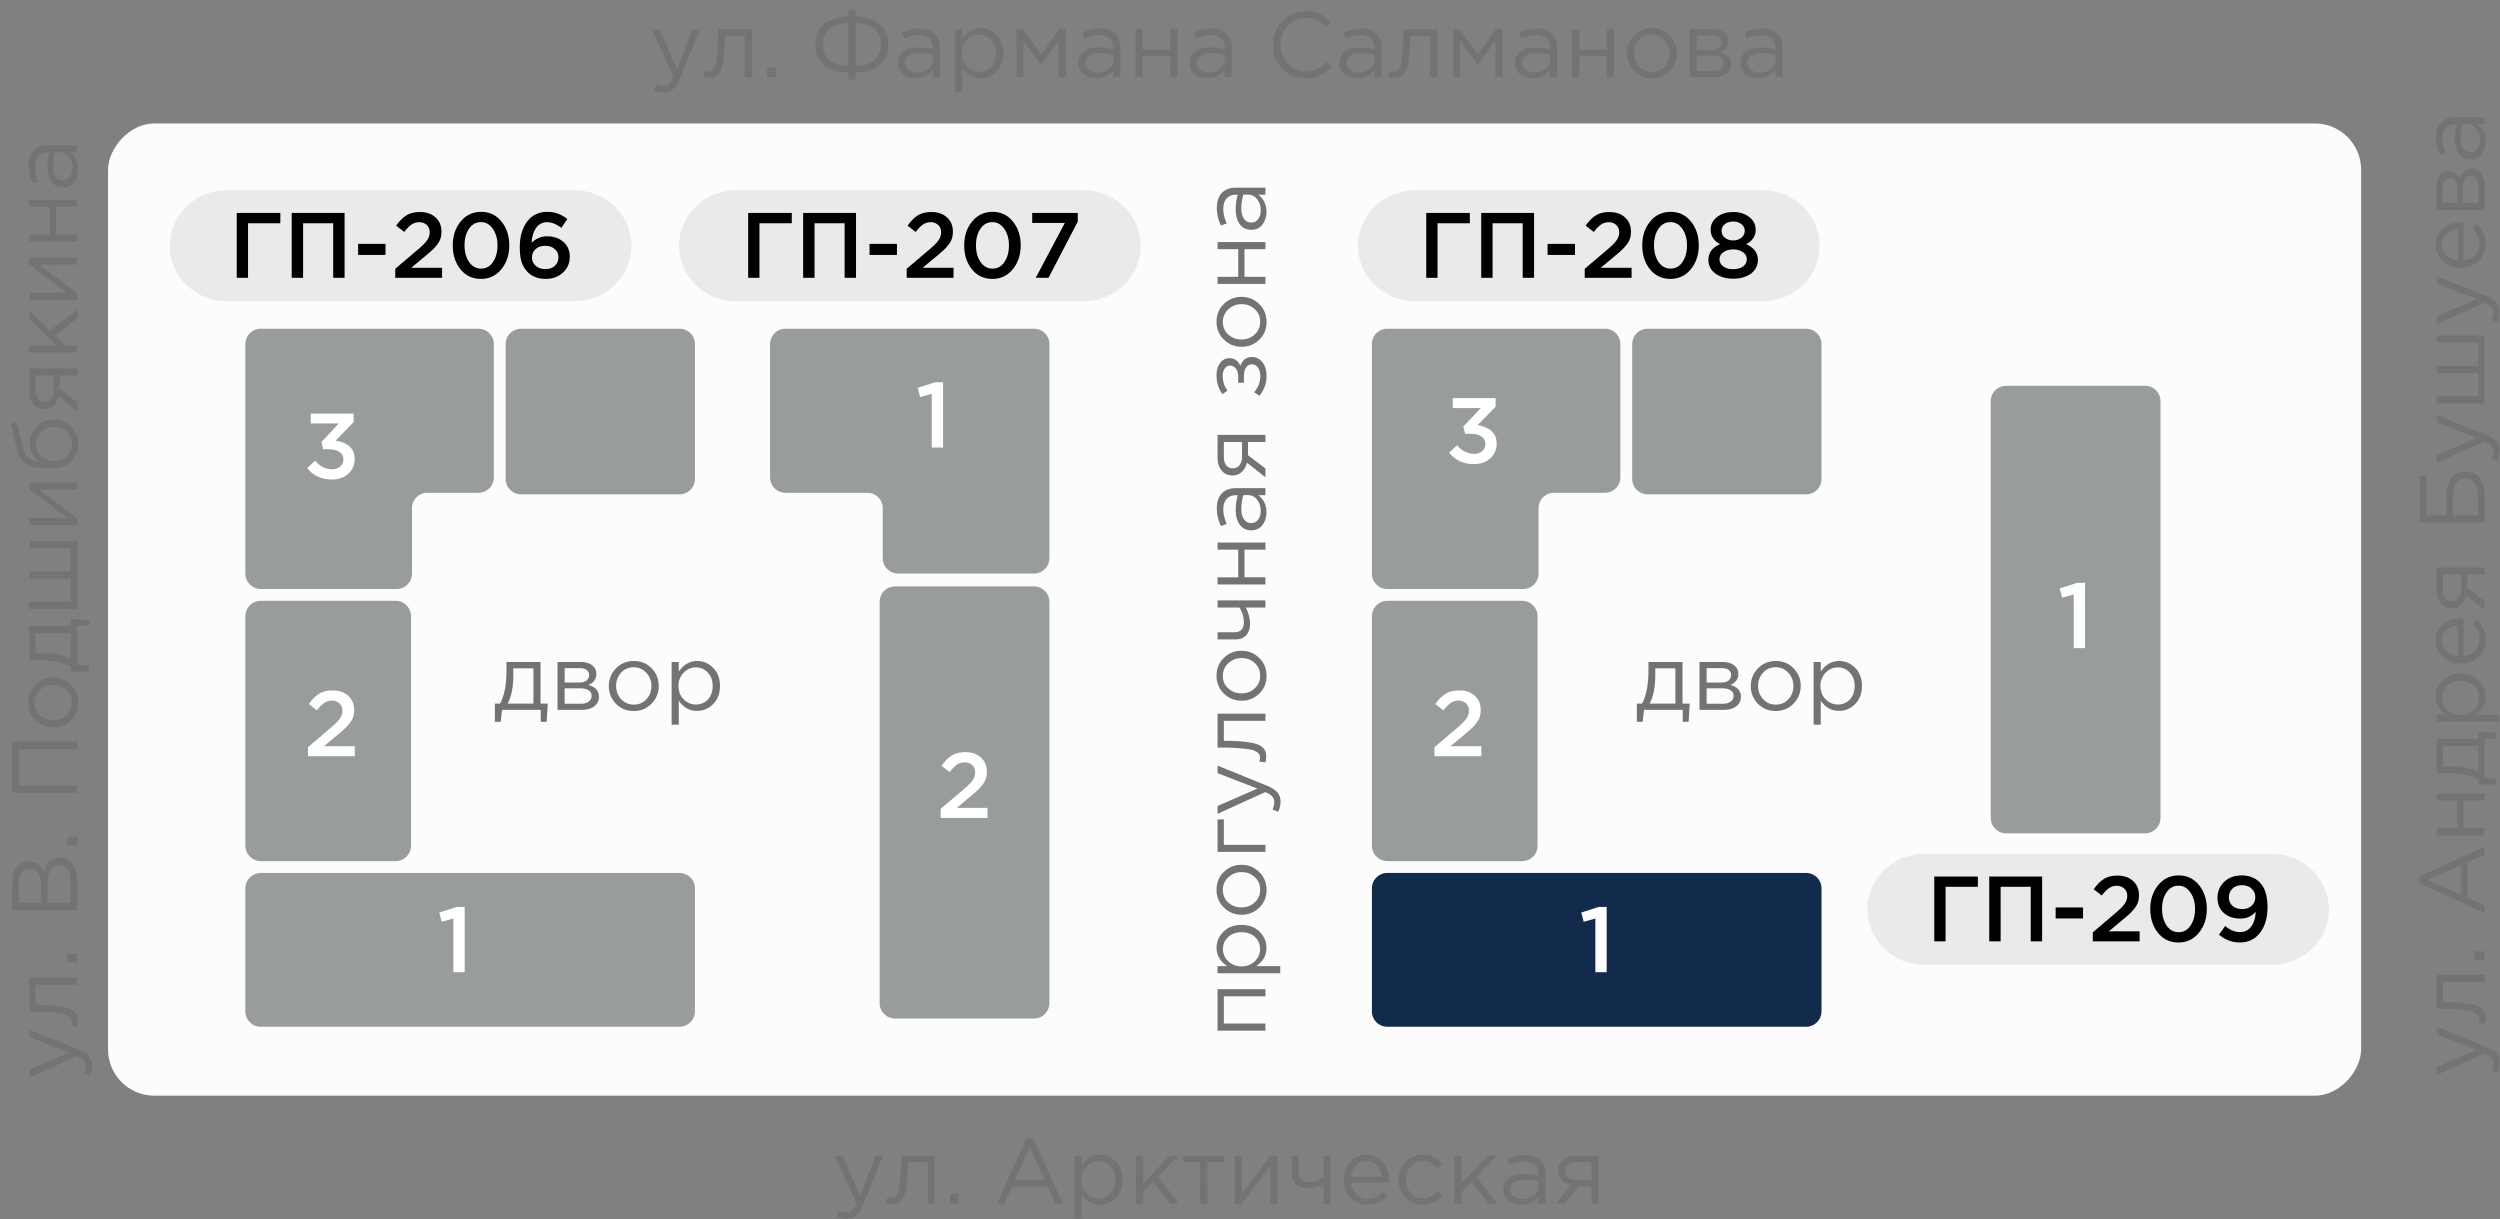
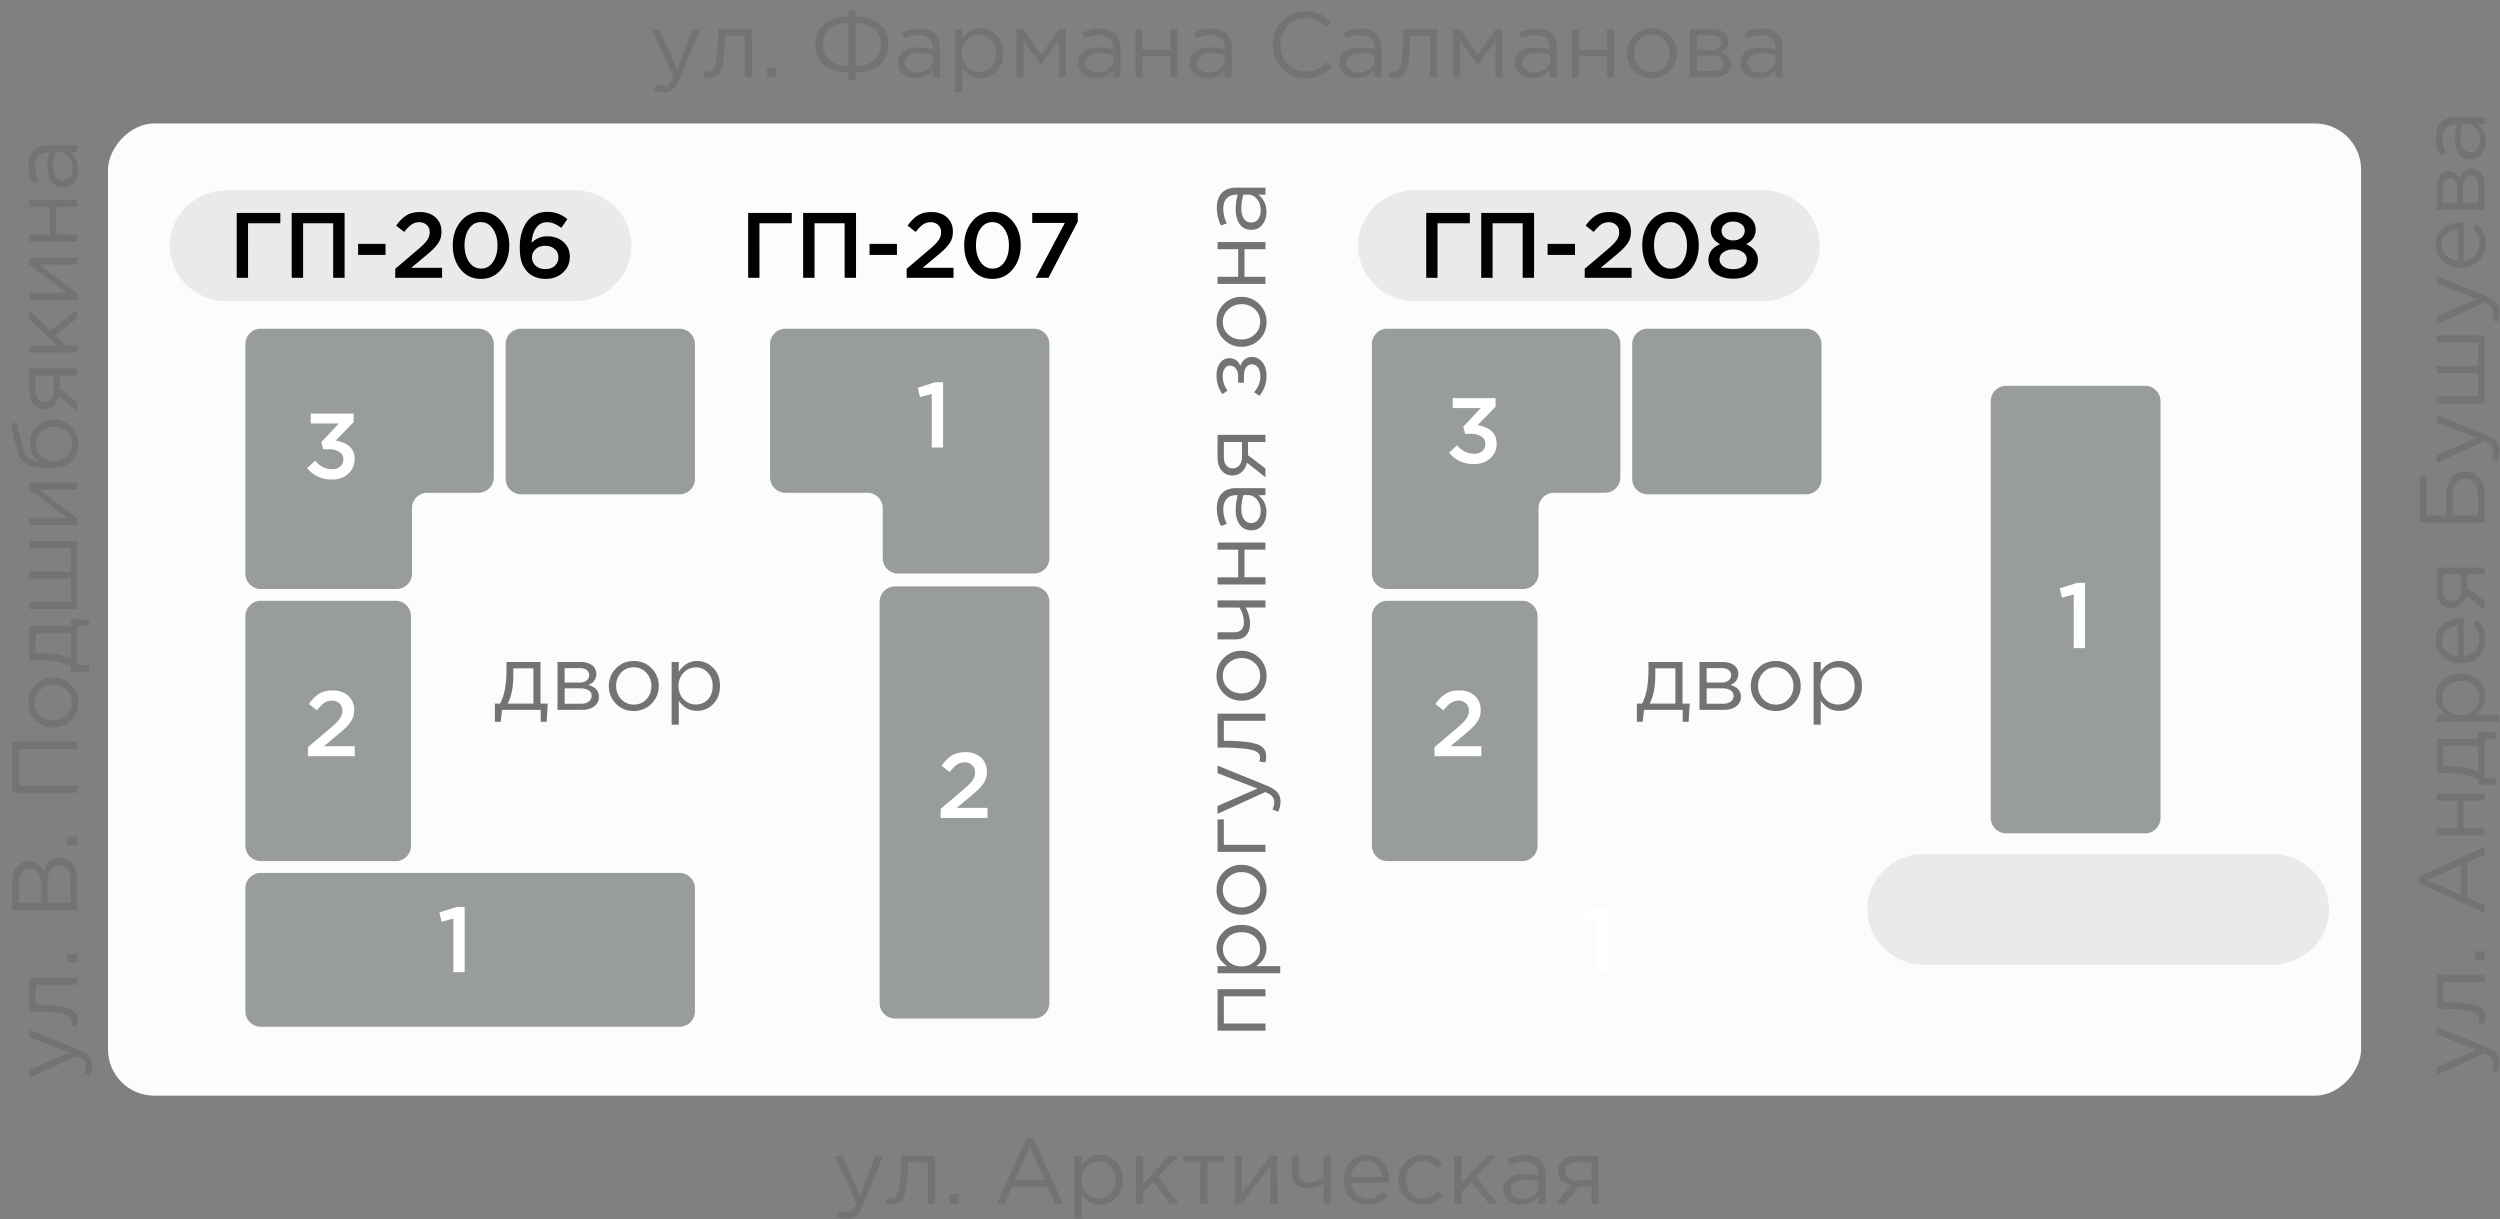
<svg xmlns="http://www.w3.org/2000/svg" width="162" height="79" fill="none">
  <rect width="100%" height="100%" fill="#808080" stroke="none" />
  <g clip-path="url(#clip0_14145_3220)">
    <rect width="146" height="63" rx="3" transform="matrix(1 0 0 -1 7 71)" fill="#FCFCFC" />
    <path d="M33.767 32.034h10.266a1 1 0 0 0 1-1V22.3a1 1 0 0 0-1-1H33.766a1 1 0 0 0-1 1v8.733a1 1 0 0 0 1 1zM16.9 55.8h8.734a1 1 0 0 0 1-1V39.932a1 1 0 0 0-1-1H16.9a1 1 0 0 0-1 1v14.866a1 1 0 0 0 1 1zM16.9 66.534h27.133a1 1 0 0 0 1-1v-7.967a1 1 0 0 0-1-1H16.9a1 1 0 0 0-1 1v7.967a1 1 0 0 0 1 1zM58 66h9a1 1 0 0 0 1-1V39a1 1 0 0 0-1-1h-9a1 1 0 0 0-1 1v26a1 1 0 0 0 1 1zM130 54h9a1 1 0 0 0 1-1V26a1 1 0 0 0-1-1h-9a1 1 0 0 0-1 1v27a1 1 0 0 0 1 1zM16.9 21.3a1 1 0 0 0-1 1v14.867a1 1 0 0 0 1 1h8.798a1 1 0 0 0 1-1v-4.235a1 1 0 0 1 1-1H31a1 1 0 0 0 1-1V22.3a1 1 0 0 0-1-1H16.9zM67 21.3a1 1 0 0 1 1 1v13.867a1 1 0 0 1-1 1h-8.798a1 1 0 0 1-1-1v-3.235a1 1 0 0 0-1-1H50.9a1 1 0 0 1-1-1V22.3a1 1 0 0 1 1-1H67z" fill="#999C9D" />
    <path d="M21.512 31.072c-.669 0-1.204-.246-1.608-.738l.515-.48c.313.368.68.552 1.104.552a.776.776 0 0 0 .523-.174.602.602 0 0 0 .204-.474.531.531 0 0 0-.265-.474c-.171-.116-.405-.174-.701-.174h-.342l-.12-.462 1.134-1.206h-1.819V26.8h2.779v.552l-1.17 1.2c.367.052.666.176.894.372.227.192.341.466.341.822 0 .388-.138.706-.414.954-.271.248-.623.372-1.055.372zM19.954 49v-.582l1.446-1.23c.296-.248.5-.452.612-.612a.889.889 0 0 0 .174-.522c0-.2-.064-.358-.192-.474a.683.683 0 0 0-.486-.18.87.87 0 0 0-.498.15c-.144.1-.302.26-.474.48l-.522-.408c.216-.304.438-.526.666-.666.232-.144.526-.216.882-.216.412 0 .746.116 1.002.348.256.232.384.538.384.918 0 .164-.02.312-.06.444a1.3 1.3 0 0 1-.216.396c-.1.132-.21.254-.33.366-.116.108-.278.248-.486.42l-.864.72h1.998V49h-3.036zM60.954 53v-.582l1.446-1.23c.296-.248.5-.452.612-.612a.889.889 0 0 0 .174-.522c0-.2-.064-.358-.192-.474a.683.683 0 0 0-.486-.18.87.87 0 0 0-.498.15c-.144.1-.302.26-.474.48l-.522-.408c.216-.304.438-.526.666-.666.232-.144.526-.216.882-.216.412 0 .746.116 1.002.348.256.232.384.538.384.918 0 .164-.02.312-.06.444a1.3 1.3 0 0 1-.216.396c-.1.132-.21.254-.33.366-.116.108-.278.248-.486.42l-.864.72h1.998V53h-3.036zM29.378 63v-3.48l-.756.21-.155-.6 1.128-.36h.515V63h-.732zM60.379 29v-3.48l-.756.21-.156-.6 1.127-.36h.517V29h-.732z" fill="#fff" />
    <path d="M106.767 32.034h10.266a1 1 0 0 0 1-1V22.3a1 1 0 0 0-1-1h-10.266a1 1 0 0 0-1 1v8.733a1 1 0 0 0 1 1zM89.9 55.8h8.734a1 1 0 0 0 1-1V39.932a1 1 0 0 0-1-1H89.9a1 1 0 0 0-1 1v14.866a1 1 0 0 0 1 1z" fill="#999C9D" />
-     <path d="M89.9 66.534h27.133a1 1 0 0 0 1-1v-7.967a1 1 0 0 0-1-1H89.9a1 1 0 0 0-1 1v7.967a1 1 0 0 0 1 1z" fill="#122A4B" />
    <path d="M89.9 21.3a1 1 0 0 0-1 1v14.867a1 1 0 0 0 1 1h8.798a1 1 0 0 0 1-1v-4.235a1 1 0 0 1 1-1H104a1 1 0 0 0 1-1V22.3a1 1 0 0 0-1-1H89.9z" fill="#999C9D" />
    <path d="M95.511 30.072c-.667 0-1.203-.246-1.608-.738l.516-.48c.313.368.68.552 1.105.552a.776.776 0 0 0 .522-.174.602.602 0 0 0 .203-.474.531.531 0 0 0-.263-.474c-.172-.116-.407-.174-.703-.174h-.341l-.12-.462 1.133-1.206h-1.817V25.8h2.777v.552l-1.17 1.2c.368.052.666.176.894.372.229.192.343.466.343.822 0 .388-.138.706-.415.954-.271.248-.623.372-1.055.372zM92.954 49v-.582l1.446-1.23c.296-.248.5-.452.612-.612a.889.889 0 0 0 .174-.522c0-.2-.064-.358-.192-.474a.683.683 0 0 0-.486-.18.87.87 0 0 0-.498.15c-.144.1-.302.26-.474.48l-.522-.408c.216-.304.438-.526.666-.666.232-.144.526-.216.882-.216.412 0 .746.116 1.002.348.256.232.384.538.384.918 0 .164-.02.312-.06.444a1.3 1.3 0 0 1-.216.396c-.1.132-.21.254-.33.366-.116.108-.278.248-.486.42l-.864.72h1.998V49h-3.036zM103.379 63v-3.48l-.756.21-.156-.6 1.128-.36h.516V63h-.732zM134.379 42v-3.48l-.756.21-.156-.6 1.128-.36h.516V42h-.732z" fill="#fff" />
    <path d="M11 15.925c0-1.989 1.663-3.6 3.715-3.6h22.488c2.052 0 3.715 1.611 3.715 3.6 0 1.988-1.663 3.6-3.715 3.6H14.715c-2.052 0-3.715-1.612-3.715-3.6z" fill="#EAEAEA" />
    <path d="M15.34 18v-4.2h2.826v.666h-2.093V18h-.732zm3.563 0v-4.2h3.426V18h-.738v-3.534h-1.95V18h-.738zm4.302-1.482v-.714h1.776v.714h-1.776zM25.612 18v-.582l1.446-1.23c.296-.248.5-.452.612-.612a.889.889 0 0 0 .174-.522c0-.2-.064-.358-.192-.474a.683.683 0 0 0-.486-.18.87.87 0 0 0-.498.15c-.144.1-.302.26-.474.48l-.522-.408c.216-.304.438-.526.666-.666.232-.144.526-.216.882-.216.412 0 .746.116 1.002.348.256.232.384.538.384.918 0 .164-.02.312-.06.444a1.3 1.3 0 0 1-.216.396c-.1.132-.21.254-.33.366-.116.108-.278.248-.486.42l-.864.72h1.998V18h-3.036zm5.552.072c-.544 0-.984-.206-1.32-.618-.336-.416-.504-.934-.504-1.554 0-.612.17-1.126.51-1.542.344-.42.786-.63 1.326-.63s.978.208 1.314.624c.34.416.51.932.51 1.548 0 .612-.172 1.128-.516 1.548-.34.416-.78.624-1.32.624zm-.768-1.098c.2.288.46.432.78.432s.576-.142.768-.426c.196-.288.294-.648.294-1.08 0-.424-.1-.78-.3-1.068-.2-.292-.458-.438-.774-.438-.32 0-.578.144-.774.432-.192.284-.288.642-.288 1.074 0 .424.098.782.294 1.074zm4.966 1.098c-.484 0-.872-.146-1.164-.438a1.663 1.663 0 0 1-.39-.63c-.084-.252-.126-.582-.126-.99 0-.668.156-1.216.468-1.644.316-.428.76-.642 1.332-.642.468 0 .896.156 1.284.468l-.396.57c-.316-.244-.62-.366-.912-.366a.837.837 0 0 0-.72.372c-.172.244-.268.564-.288.96.288-.28.622-.42 1.002-.42.424 0 .774.12 1.05.36.28.236.42.56.42.972 0 .412-.15.754-.45 1.026-.296.268-.666.402-1.11.402zm-.018-.636c.256 0 .46-.072.612-.216a.734.734 0 0 0 .228-.558.654.654 0 0 0-.24-.522c-.156-.14-.362-.21-.618-.21s-.462.072-.618.216a.698.698 0 0 0-.234.534c0 .216.08.396.24.54.16.144.37.216.63.216z" fill="#000" />
-     <path d="M44 15.925c0-1.989 1.663-3.6 3.715-3.6h22.488c2.052 0 3.715 1.611 3.715 3.6 0 1.988-1.663 3.6-3.715 3.6H47.715c-2.052 0-3.715-1.612-3.715-3.6z" fill="#EAEAEA" />
    <path d="M48.481 18v-4.2h2.826v.666h-2.094V18h-.732zm3.563 0v-4.2h3.426V18h-.738v-3.534h-1.95V18h-.738zm4.302-1.482v-.714h1.776v.714h-1.776zM58.753 18v-.582l1.446-1.23c.296-.248.5-.452.612-.612a.889.889 0 0 0 .174-.522c0-.2-.064-.358-.192-.474a.683.683 0 0 0-.486-.18.87.87 0 0 0-.498.15c-.144.1-.302.26-.474.48l-.522-.408c.216-.304.438-.526.666-.666.232-.144.526-.216.882-.216.412 0 .746.116 1.002.348.256.232.384.538.384.918 0 .164-.02.312-.06.444a1.3 1.3 0 0 1-.216.396c-.1.132-.21.254-.33.366-.116.108-.278.248-.486.42l-.864.72h1.998V18h-3.036zm5.552.072c-.544 0-.984-.206-1.32-.618-.336-.416-.504-.934-.504-1.554 0-.612.17-1.126.51-1.542.344-.42.786-.63 1.326-.63s.978.208 1.314.624c.34.416.51.932.51 1.548 0 .612-.172 1.128-.516 1.548-.34.416-.78.624-1.32.624zm-.768-1.098c.2.288.46.432.78.432s.576-.142.768-.426c.196-.288.294-.648.294-1.08 0-.424-.1-.78-.3-1.068-.2-.292-.458-.438-.774-.438-.32 0-.578.144-.774.432-.192.284-.288.642-.288 1.074 0 .424.098.782.294 1.074zM67.117 18L69 14.448h-2.112V13.8h2.952v.558L67.944 18h-.828z" fill="#000" />
    <path d="M88 15.925c0-1.989 1.663-3.6 3.715-3.6h22.488c2.052 0 3.715 1.611 3.715 3.6 0 1.988-1.663 3.6-3.715 3.6H91.715c-2.052 0-3.715-1.612-3.715-3.6z" fill="#EAEAEA" />
    <path d="M92.42 18v-4.2h2.826v.666h-2.094V18h-.732zm3.562 0v-4.2h3.426V18h-.738v-3.534h-1.95V18h-.738zm4.302-1.482v-.714h1.776v.714h-1.776zM102.691 18v-.582l1.446-1.23c.296-.248.5-.452.612-.612a.889.889 0 0 0 .174-.522c0-.2-.064-.358-.192-.474a.683.683 0 0 0-.486-.18.87.87 0 0 0-.498.15c-.144.1-.302.26-.474.48l-.522-.408c.216-.304.438-.526.666-.666.232-.144.526-.216.882-.216.412 0 .746.116 1.002.348.256.232.384.538.384.918 0 .164-.02.312-.06.444a1.3 1.3 0 0 1-.216.396c-.1.132-.21.254-.33.366-.116.108-.278.248-.486.42l-.864.72h1.998V18h-3.036zm5.552.072c-.544 0-.984-.206-1.32-.618-.336-.416-.504-.934-.504-1.554 0-.612.17-1.126.51-1.542.344-.42.786-.63 1.326-.63s.978.208 1.314.624c.34.416.51.932.51 1.548 0 .612-.172 1.128-.516 1.548-.34.416-.78.624-1.32.624zm-.768-1.098c.2.288.46.432.78.432s.576-.142.768-.426c.196-.288.294-.648.294-1.08 0-.424-.1-.78-.3-1.068-.2-.292-.458-.438-.774-.438-.32 0-.578.144-.774.432-.192.284-.288.642-.288 1.074 0 .424.098.782.294 1.074zm4.834 1.086c-.464 0-.848-.112-1.152-.336-.3-.224-.45-.516-.45-.876 0-.472.252-.814.756-1.026-.408-.216-.612-.532-.612-.948 0-.324.138-.594.414-.81.276-.216.624-.324 1.044-.324.42 0 .768.108 1.044.324.276.216.414.49.414.822 0 .408-.204.72-.612.936.504.232.756.572.756 1.02 0 .368-.15.664-.45.888-.3.22-.684.33-1.152.33zm-.54-2.658a.833.833 0 0 0 .54.174.809.809 0 0 0 .534-.174.568.568 0 0 0 .216-.456.512.512 0 0 0-.21-.414.818.818 0 0 0-.54-.174c-.22 0-.4.058-.54.174a.517.517 0 0 0-.21.42c0 .184.07.334.21.45zm-.102 1.86c.16.12.374.18.642.18s.482-.06.642-.18a.564.564 0 0 0 .24-.462.531.531 0 0 0-.252-.456 1.057 1.057 0 0 0-.63-.18c-.252 0-.462.06-.63.18a.542.542 0 0 0-.252.468c0 .176.08.326.24.45z" fill="#000" />
    <path d="M121 58.925c0-1.989 1.663-3.6 3.715-3.6h22.488c2.052 0 3.715 1.611 3.715 3.6 0 1.988-1.663 3.6-3.715 3.6h-22.488c-2.052 0-3.715-1.612-3.715-3.6z" fill="#EAEAEA" />
-     <path d="M125.341 61v-4.2h2.826v.666h-2.094V61h-.732zm3.562 0v-4.2h3.426V61h-.738v-3.534h-1.95V61h-.738zm4.302-1.482v-.714h1.776v.714h-1.776zM135.612 61v-.582l1.446-1.23c.296-.248.5-.452.612-.612a.889.889 0 0 0 .174-.522c0-.2-.064-.358-.192-.474a.683.683 0 0 0-.486-.18.87.87 0 0 0-.498.15c-.144.1-.302.26-.474.48l-.522-.408c.216-.304.438-.526.666-.666.232-.144.526-.216.882-.216.412 0 .746.116 1.002.348.256.232.384.538.384.918 0 .164-.02.312-.06.444a1.3 1.3 0 0 1-.216.396c-.1.132-.21.254-.33.366-.116.108-.278.248-.486.42l-.864.72h1.998V61h-3.036zm5.552.072c-.544 0-.984-.206-1.32-.618-.336-.416-.504-.934-.504-1.554 0-.612.17-1.126.51-1.542.344-.42.786-.63 1.326-.63s.978.208 1.314.624c.34.416.51.932.51 1.548 0 .612-.172 1.128-.516 1.548-.34.416-.78.624-1.32.624zm-.768-1.098c.2.288.46.432.78.432s.576-.142.768-.426c.196-.288.294-.648.294-1.08 0-.424-.1-.78-.3-1.068-.2-.292-.458-.438-.774-.438-.32 0-.578.144-.774.432-.192.284-.288.642-.288 1.074 0 .424.098.782.294 1.074zm4.738 1.098c-.492 0-.94-.168-1.344-.504l.402-.564c.312.264.632.396.96.396.304 0 .546-.12.726-.36.18-.244.276-.564.288-.96-.248.296-.576.444-.984.444-.448 0-.808-.122-1.08-.366s-.408-.57-.408-.978c0-.416.146-.762.438-1.038.292-.276.668-.414 1.128-.414.48 0 .868.148 1.164.444.34.34.51.878.51 1.614 0 .684-.162 1.236-.486 1.656-.32.42-.758.63-1.314.63zm-.468-2.376c.156.14.364.21.624.21s.466-.074.618-.222a.723.723 0 0 0 .234-.546.71.71 0 0 0-.24-.552c-.16-.148-.372-.222-.636-.222-.256 0-.46.076-.612.228a.764.764 0 0 0-.222.564c0 .22.078.4.234.54z" fill="#000" />
    <path d="M54.886 78.978c-.224 0-.444-.052-.66-.156l.156-.366c.148.076.31.114.486.114.14 0 .258-.044.354-.132.096-.084.19-.234.282-.45l-1.41-3.09h.51l1.128 2.586.996-2.586h.492l-1.302 3.204c-.132.316-.278.54-.438.672a.885.885 0 0 1-.594.204zm2.915-.93c-.12 0-.244-.016-.372-.048l.054-.396a.807.807 0 0 0 .222.042c.088 0 .16-.01.216-.03a.479.479 0 0 0 .18-.174c.068-.096.12-.23.156-.402.036-.172.066-.416.09-.732.028-.316.042-.7.042-1.152v-.258h2.196V78h-.462v-2.694h-1.296v.072c0 .472-.018.874-.054 1.206a4.599 4.599 0 0 1-.138.78 1.048 1.048 0 0 1-.222.438.665.665 0 0 1-.282.198.975.975 0 0 1-.33.048zM61.565 78v-.63h.552V78h-.552zm3.041 0l1.914-4.23h.444L68.878 78h-.51l-.492-1.11H65.59L65.092 78h-.486zm1.17-1.536h1.914l-.954-2.142-.96 2.142zm3.852 2.496v-4.062h.462v.624c.312-.46.708-.69 1.188-.69.396 0 .742.148 1.038.444.296.292.444.684.444 1.176 0 .484-.148.874-.444 1.17a1.422 1.422 0 0 1-1.038.444c-.488 0-.884-.22-1.188-.66v1.554h-.462zm1.566-1.308c.312 0 .572-.108.78-.324.208-.22.312-.514.312-.882 0-.356-.106-.644-.318-.864a1.026 1.026 0 0 0-.774-.336c-.3 0-.562.114-.786.342a1.182 1.182 0 0 0-.336.864c0 .348.112.636.336.864.224.224.486.336.786.336zm2.419.348v-3.102h.462v1.788l1.698-1.788h.57l-1.296 1.344L76.379 78h-.546l-1.104-1.422-.654.672V78h-.462zm4.154 0v-2.694h-1.11v-.408h2.688v.408h-1.11V78h-.468zm2.25 0v-3.102h.462v2.454l1.842-2.454h.45V78h-.462v-2.454L80.461 78h-.444zm5.753 0v-1.278a2.294 2.294 0 0 1-1.038.282c-.312 0-.562-.08-.75-.24-.184-.16-.276-.39-.276-.69v-1.176h.462v1.11c0 .184.054.33.162.438.112.104.266.156.462.156.368 0 .694-.098.978-.294v-1.41h.462V78h-.462zm2.851.072c-.436 0-.804-.15-1.104-.45-.296-.304-.444-.694-.444-1.17 0-.452.142-.834.426-1.146a1.37 1.37 0 0 1 1.062-.474c.444 0 .796.156 1.056.468.26.312.39.704.39 1.176 0 .06-.002.114-.006.162h-2.46c.032.316.15.568.354.756.208.184.454.276.738.276.372 0 .698-.146.978-.438l.288.258c-.348.388-.774.582-1.278.582zm-1.08-1.806h1.998a1.274 1.274 0 0 0-.3-.744c-.168-.2-.398-.3-.69-.3a.906.906 0 0 0-.678.294 1.235 1.235 0 0 0-.33.75zm4.673 1.806c-.448 0-.826-.158-1.134-.474a1.606 1.606 0 0 1-.456-1.146c0-.444.152-.824.456-1.14.308-.32.686-.48 1.134-.48.48 0 .894.184 1.242.552l-.294.312c-.288-.304-.606-.456-.954-.456-.312 0-.576.118-.792.354a1.225 1.225 0 0 0-.318.858c0 .336.108.622.324.858.22.232.492.348.816.348.332 0 .644-.156.936-.468l.306.282c-.36.4-.782.6-1.266.6zm2.03-.072v-3.102h.462v1.788l1.697-1.788h.57l-1.296 1.344L97.01 78h-.546l-1.103-1.422-.654.672V78h-.463zm4.328.066c-.316 0-.588-.086-.816-.258-.228-.172-.342-.412-.342-.72 0-.324.12-.574.36-.75.24-.176.562-.264.966-.264.32 0 .636.044.948.132v-.096c0-.272-.08-.48-.24-.624-.16-.144-.386-.216-.678-.216-.304 0-.618.074-.942.222l-.138-.378c.384-.176.76-.264 1.128-.264.44 0 .774.114 1.002.342.216.216.324.52.324.912V78h-.456v-.462c-.276.352-.648.528-1.116.528zm.09-.372c.288 0 .532-.078.732-.234.2-.156.3-.356.3-.6v-.288a3.246 3.246 0 0 0-.906-.132c-.284 0-.506.058-.666.174a.534.534 0 0 0-.24.462c0 .188.074.338.222.45a.915.915 0 0 0 .558.168zm2.184.306l.948-1.2a1.165 1.165 0 0 1-.6-.33.858.858 0 0 1-.228-.606c0-.288.104-.52.312-.696.208-.18.494-.27.858-.27h1.458V78h-.462v-1.128h-.858a237.547 237.547 0 0 1-.858 1.128h-.57zm1.326-1.518h.96v-1.176h-.972c-.228 0-.408.052-.54.156a.503.503 0 0 0-.192.42c0 .184.068.33.204.438.14.108.32.162.54.162zM43.026 5.978c-.224 0-.444-.052-.66-.156l.156-.366c.148.076.31.114.486.114.14 0 .258-.044.354-.132.096-.084.19-.234.282-.45l-1.41-3.09h.51l1.128 2.586.996-2.586h.492l-1.302 3.204c-.132.316-.278.54-.438.672a.885.885 0 0 1-.594.204zm2.915-.93c-.12 0-.244-.016-.372-.048l.054-.396a.807.807 0 0 0 .222.042c.088 0 .16-.01.216-.03a.479.479 0 0 0 .18-.174c.068-.096.12-.23.156-.402.036-.172.066-.416.09-.732.028-.316.042-.7.042-1.152v-.258h2.196V5h-.462V2.306h-1.296v.072c0 .472-.018.874-.054 1.206a4.599 4.599 0 0 1-.138.78 1.048 1.048 0 0 1-.222.438.665.665 0 0 1-.282.198.975.975 0 0 1-.33.048zM49.705 5v-.63h.552V5h-.552zm5.262.156v-.462c-.668 0-1.19-.164-1.566-.492-.372-.328-.558-.768-.558-1.32s.186-.99.558-1.314c.376-.328.898-.492 1.566-.492V.662h.474v.414c.668 0 1.188.164 1.56.492.376.324.564.762.564 1.314s-.188.992-.564 1.32c-.372.328-.892.492-1.56.492v.462h-.474zm0-.894V1.508c-.52 0-.922.12-1.206.36-.284.236-.426.576-.426 1.02 0 .444.142.784.426 1.02.284.236.686.354 1.206.354zm.474 0c.52 0 .922-.118 1.206-.354.284-.236.426-.576.426-1.02 0-.444-.142-.784-.426-1.02-.284-.24-.686-.36-1.206-.36v2.754zm3.896.804c-.316 0-.588-.086-.816-.258-.227-.172-.342-.412-.342-.72 0-.324.12-.574.36-.75.24-.176.563-.264.966-.264.32 0 .636.044.948.132V3.11c0-.272-.08-.48-.24-.624-.16-.144-.386-.216-.678-.216-.303 0-.617.074-.941.222l-.139-.378c.385-.176.76-.264 1.129-.264.44 0 .773.114 1.002.342.215.216.324.52.324.912V5h-.456v-.462c-.276.352-.648.528-1.117.528zm.09-.372c.288 0 .532-.078.733-.234.2-.156.3-.356.3-.6v-.288a3.246 3.246 0 0 0-.907-.132c-.283 0-.505.058-.665.174a.534.534 0 0 0-.24.462c0 .188.073.338.221.45a.915.915 0 0 0 .559.168zm2.461 1.266V1.898h.462v.624c.312-.46.708-.69 1.188-.69.396 0 .742.148 1.038.444.296.292.444.684.444 1.176 0 .484-.148.874-.444 1.17a1.422 1.422 0 0 1-1.038.444c-.488 0-.884-.22-1.188-.66V5.96h-.462zm1.566-1.308c.312 0 .572-.108.78-.324.208-.22.312-.514.312-.882 0-.356-.106-.644-.318-.864a1.026 1.026 0 0 0-.774-.336c-.3 0-.562.114-.786.342a1.182 1.182 0 0 0-.336.864c0 .348.112.636.336.864.224.224.486.336.786.336zM65.872 5V1.898h.438l1.158 1.632 1.158-1.632h.444V5h-.468V2.636l-1.146 1.572-1.134-1.572V5h-.45zm5.155.066c-.316 0-.588-.086-.816-.258-.228-.172-.342-.412-.342-.72 0-.324.12-.574.36-.75.24-.176.562-.264.966-.264.32 0 .636.044.948.132V3.11c0-.272-.08-.48-.24-.624-.16-.144-.386-.216-.678-.216-.304 0-.618.074-.942.222l-.138-.378c.384-.176.76-.264 1.128-.264.44 0 .774.114 1.002.342.216.216.324.52.324.912V5h-.456v-.462c-.276.352-.648.528-1.116.528zm.09-.372c.288 0 .532-.078.732-.234.2-.156.3-.356.3-.6v-.288a3.246 3.246 0 0 0-.906-.132c-.284 0-.506.058-.666.174a.534.534 0 0 0-.24.462c0 .188.074.338.222.45a.915.915 0 0 0 .558.168zm2.46.306V1.898h.463v1.338h1.787V1.898h.463V5h-.463V3.644H74.04V5h-.463zm4.669.066c-.316 0-.588-.086-.816-.258-.228-.172-.342-.412-.342-.72 0-.324.12-.574.36-.75.24-.176.562-.264.966-.264.32 0 .636.044.948.132V3.11c0-.272-.08-.48-.24-.624-.16-.144-.386-.216-.678-.216-.304 0-.618.074-.942.222l-.138-.378c.384-.176.76-.264 1.128-.264.44 0 .774.114 1.002.342.216.216.324.52.324.912V5h-.456v-.462c-.276.352-.648.528-1.116.528zm.09-.372c.288 0 .532-.078.732-.234.2-.156.3-.356.3-.6v-.288a3.246 3.246 0 0 0-.906-.132c-.284 0-.506.058-.666.174a.534.534 0 0 0-.24.462c0 .188.074.338.222.45a.915.915 0 0 0 .558.168zm6.257.378c-.604 0-1.106-.208-1.506-.624-.4-.42-.6-.936-.6-1.548 0-.604.202-1.116.606-1.536.404-.424.91-.636 1.518-.636.352 0 .652.058.9.174.248.112.49.28.726.504l-.312.336c-.404-.384-.844-.576-1.32-.576-.464 0-.852.166-1.164.498-.308.332-.462.744-.462 1.236 0 .488.156.9.468 1.236.312.332.698.498 1.158.498.272 0 .512-.05.72-.15.208-.1.42-.252.636-.456l.312.33a2.6 2.6 0 0 1-.744.534c-.26.12-.572.18-.936.18zm3.356-.006c-.316 0-.588-.086-.816-.258-.228-.172-.342-.412-.342-.72 0-.324.12-.574.36-.75.24-.176.562-.264.966-.264.32 0 .636.044.948.132V3.11c0-.272-.08-.48-.24-.624-.16-.144-.386-.216-.678-.216-.304 0-.618.074-.942.222l-.138-.378c.384-.176.76-.264 1.128-.264.44 0 .774.114 1.002.342.216.216.324.52.324.912V5h-.456v-.462c-.276.352-.648.528-1.116.528zm.09-.372c.288 0 .532-.078.732-.234.2-.156.3-.356.3-.6v-.288a3.246 3.246 0 0 0-.906-.132c-.284 0-.506.058-.666.174a.534.534 0 0 0-.24.462c0 .188.074.338.222.45a.915.915 0 0 0 .558.168zm2.31.354c-.12 0-.244-.016-.372-.048l.054-.396a.807.807 0 0 0 .222.042c.088 0 .16-.01.216-.03a.479.479 0 0 0 .18-.174c.068-.096.12-.23.156-.402.036-.172.066-.416.09-.732.028-.316.042-.7.042-1.152v-.258h2.196V5h-.462V2.306h-1.296v.072c0 .472-.018.874-.054 1.206a4.599 4.599 0 0 1-.138.78 1.048 1.048 0 0 1-.222.438.665.665 0 0 1-.282.198.975.975 0 0 1-.33.048zM94.167 5V1.898h.438l1.158 1.632 1.158-1.632h.444V5h-.468V2.636l-1.146 1.572-1.134-1.572V5h-.45zm5.155.066c-.316 0-.588-.086-.816-.258-.228-.172-.342-.412-.342-.72 0-.324.12-.574.36-.75.24-.176.562-.264.966-.264.32 0 .636.044.948.132V3.11c0-.272-.08-.48-.24-.624-.16-.144-.386-.216-.678-.216-.304 0-.618.074-.942.222l-.138-.378c.384-.176.76-.264 1.128-.264.44 0 .774.114 1.002.342.216.216.324.52.324.912V5h-.456v-.462c-.276.352-.648.528-1.116.528zm.09-.372c.288 0 .532-.078.732-.234.2-.156.3-.356.3-.6v-.288a3.247 3.247 0 0 0-.906-.132c-.284 0-.506.058-.666.174a.534.534 0 0 0-.24.462c0 .188.074.338.222.45a.915.915 0 0 0 .558.168zm2.46.306V1.898h.462v1.338h1.788V1.898h.462V5h-.462V3.644h-1.788V5h-.462zm6.319-.402a1.563 1.563 0 0 1-1.158.474c-.46 0-.844-.158-1.152-.474a1.593 1.593 0 0 1-.456-1.146c0-.444.154-.824.462-1.14.312-.32.698-.48 1.158-.48.46 0 .844.158 1.152.474.308.316.462.698.462 1.146 0 .444-.156.826-.468 1.146zm-1.146.06c.332 0 .604-.116.816-.348.216-.232.324-.518.324-.858a1.2 1.2 0 0 0-.336-.858 1.071 1.071 0 0 0-.816-.354c-.332 0-.604.118-.816.354a1.225 1.225 0 0 0-.318.858c0 .336.11.622.33.858.22.232.492.348.816.348zm2.45.342V1.898h1.5c.308 0 .554.07.738.21.184.14.276.328.276.564 0 .332-.172.57-.516.714.456.124.684.38.684.768a.73.73 0 0 1-.306.618c-.204.152-.478.228-.822.228h-1.554zm.462-.396h1.032c.22 0 .394-.046.522-.138a.446.446 0 0 0 .192-.384.395.395 0 0 0-.204-.354c-.132-.084-.322-.126-.57-.126h-.972v1.002zm0-1.374h.954c.192 0 .344-.042.456-.126a.44.44 0 0 0 .174-.372.377.377 0 0 0-.162-.318c-.108-.08-.26-.12-.456-.12h-.966v.936zm3.978 1.836c-.316 0-.588-.086-.816-.258-.228-.172-.342-.412-.342-.72 0-.324.12-.574.36-.75.24-.176.562-.264.966-.264.32 0 .636.044.948.132V3.11c0-.272-.08-.48-.24-.624-.16-.144-.386-.216-.678-.216-.304 0-.618.074-.942.222l-.138-.378c.384-.176.76-.264 1.128-.264.44 0 .774.114 1.002.342.216.216.324.52.324.912V5h-.456v-.462c-.276.352-.648.528-1.116.528zm.09-.372c.288 0 .532-.078.732-.234.2-.156.3-.356.3-.6v-.288a3.246 3.246 0 0 0-.906-.132c-.284 0-.506.058-.666.174a.534.534 0 0 0-.24.462c0 .188.074.338.222.45a.915.915 0 0 0 .558.168zM161.978 68.872c0 .224-.052.444-.156.66l-.366-.156c.076-.148.114-.31.114-.486a.505.505 0 0 0-.132-.354c-.084-.096-.234-.19-.45-.282l-3.09 1.41v-.51l2.586-1.128-2.586-.996v-.492l3.204 1.302c.316.132.54.278.672.438.136.16.204.358.204.594zm-.93-2.915c0 .12-.016.244-.048.372l-.396-.054a.807.807 0 0 0 .042-.222c0-.088-.01-.16-.03-.216a.479.479 0 0 0-.174-.18 1.08 1.08 0 0 0-.402-.156 6.028 6.028 0 0 0-.732-.09c-.316-.028-.7-.042-1.152-.042h-.258v-2.196H161v.462h-2.694v1.296h.072c.472 0 .874.018 1.206.054.332.036.592.082.78.138.188.052.334.126.438.222.104.096.17.19.198.282a.975.975 0 0 1 .048.33zM161 62.193h-.63v-.552h.63v.552zm0-3.041l-4.23-1.914v-.444L161 54.88v.51l-1.11.492v2.286l1.11.498v.486zm-1.536-1.17v-1.914l-2.142.954 2.142.96zM161 54.13h-3.102v-.463h1.338V51.88h-1.338v-.462H161v.462h-1.356v1.788H161v.462zm.774-3.289h-1.182v-.336c-.508-.276-1.226-.414-2.154-.414h-.54v-2.208h2.694v-.468l1.182.072v.384H161v2.508l.774.084v.378zm-1.182-.828v-1.668h-2.286v1.302h.432c.78 0 1.398.122 1.854.366zm1.368-3.231h-4.062v-.462h.624c-.46-.312-.69-.708-.69-1.188 0-.396.148-.742.444-1.038.292-.296.684-.444 1.176-.444.484 0 .874.148 1.17.444.296.296.444.642.444 1.038 0 .488-.22.884-.66 1.188h1.554v.462zm-1.308-1.566c0-.312-.108-.572-.324-.78-.22-.208-.514-.312-.882-.312-.356 0-.644.106-.864.318-.224.212-.336.47-.336.774 0 .3.114.562.342.786.228.224.516.336.864.336s.636-.112.864-.336c.224-.224.336-.486.336-.786zm.42-3.775c0 .436-.15.804-.45 1.104-.304.297-.694.444-1.17.444a1.64 1.64 0 0 1-1.146-.425 1.37 1.37 0 0 1-.474-1.063c0-.444.156-.795.468-1.055.312-.26.704-.39 1.176-.39.06 0 .114.002.162.006v2.46c.316-.032.568-.15.756-.355.184-.208.276-.453.276-.738 0-.372-.146-.698-.438-.977l.258-.288c.388.347.582.773.582 1.277zm-1.806 1.08v-1.998c-.3.028-.548.128-.744.3-.2.169-.3.398-.3.69 0 .265.098.49.294.678.196.188.446.298.75.33zM161 39.524l-1.2-.948a1.165 1.165 0 0 1-.33.6.858.858 0 0 1-.606.228.867.867 0 0 1-.696-.312c-.18-.208-.27-.494-.27-.858v-1.458H161v.462h-1.128v.858a237.547 237.547 0 0 1 1.128.858v.57zm-1.518-1.326v-.96h-1.176v.972c0 .228.052.408.156.54.1.128.24.192.42.192a.53.53 0 0 0 .438-.204.859.859 0 0 0 .162-.54zM161 33.866h-4.2v-3.012h.432v2.538h1.29V32.15c0-.472.104-.856.312-1.152.204-.296.508-.444.912-.444s.714.14.93.42c.216.276.324.652.324 1.128v1.764zm-.432-.474v-1.254c0-.74-.282-1.11-.846-1.11-.26 0-.454.1-.582.3-.132.2-.198.478-.198.834v1.23h1.626zm1.41-4.176c0 .224-.052.444-.156.66l-.366-.156c.076-.148.114-.31.114-.486a.505.505 0 0 0-.132-.354c-.084-.096-.234-.19-.45-.282l-3.09 1.41v-.51l2.586-1.128-2.586-.996v-.492l3.204 1.302c.316.132.54.278.672.438.136.16.204.358.204.594zM161 26.15h-3.102v-.462h2.694v-1.512h-2.694v-.462h2.694v-1.512h-2.694v-.468H161v4.416zm.978-5.93c0 .225-.052.445-.156.66l-.366-.155c.076-.148.114-.31.114-.486a.505.505 0 0 0-.132-.354c-.084-.096-.234-.19-.45-.282l-3.09 1.41v-.51l2.586-1.128-2.586-.996v-.492l3.204 1.302c.316.132.54.278.672.438.136.16.204.358.204.594zm-.906-4.42c0 .436-.15.804-.45 1.104-.304.296-.694.444-1.17.444a1.64 1.64 0 0 1-1.146-.426 1.37 1.37 0 0 1-.474-1.062c0-.444.156-.796.468-1.056.312-.26.704-.39 1.176-.39.06 0 .114.002.162.006v2.46c.316-.032.568-.15.756-.354.184-.208.276-.454.276-.738 0-.372-.146-.698-.438-.978l.258-.288c.388.348.582.774.582 1.278zm-1.806 1.08v-1.998c-.3.028-.548.128-.744.3-.2.168-.3.398-.3.69 0 .264.098.49.294.678.196.188.446.298.75.33zM161 13.606h-3.102v-1.5c0-.308.07-.554.21-.738a.672.672 0 0 1 .564-.276c.332 0 .57.172.714.516.124-.456.38-.684.768-.684a.73.73 0 0 1 .618.306c.152.204.228.478.228.822v1.554zm-.396-.462v-1.032c0-.22-.046-.394-.138-.522a.446.446 0 0 0-.384-.192.395.395 0 0 0-.354.204c-.084.132-.126.322-.126.57v.972h1.002zm-1.374 0v-.954c0-.192-.042-.344-.126-.456a.44.44 0 0 0-.372-.174.377.377 0 0 0-.318.162c-.08.108-.12.26-.12.456v.966h.936zm1.836-3.978c0 .316-.086.588-.258.816-.172.228-.412.342-.72.342-.324 0-.574-.12-.75-.36-.176-.24-.264-.562-.264-.966 0-.32.044-.636.132-.948h-.096c-.272 0-.48.08-.624.24-.144.16-.216.386-.216.678 0 .304.074.618.222.942l-.378.138a2.695 2.695 0 0 1-.264-1.128c0-.44.114-.774.342-1.002.216-.216.52-.324.912-.324H161v.456h-.462c.352.276.528.648.528 1.116zm-.372-.09c0-.288-.078-.532-.234-.732a.728.728 0 0 0-.6-.3h-.288a3.246 3.246 0 0 0-.132.906c0 .284.058.506.174.666.112.16.266.24.462.24a.536.536 0 0 0 .45-.222.915.915 0 0 0 .168-.558zM5.978 69.052c0 .224-.052.444-.156.66l-.366-.156c.076-.148.114-.31.114-.486a.505.505 0 0 0-.132-.354c-.084-.096-.234-.19-.45-.282l-3.09 1.41v-.51l2.586-1.128-2.586-.996v-.492l3.204 1.302c.316.132.54.278.672.438.136.16.204.358.204.594zm-.93-2.915c0 .12-.016.244-.048.372l-.396-.054a.807.807 0 0 0 .042-.222c0-.088-.01-.16-.03-.216a.479.479 0 0 0-.174-.18 1.08 1.08 0 0 0-.402-.156 6.028 6.028 0 0 0-.732-.09c-.316-.028-.7-.042-1.152-.042h-.258v-2.196H5v.462H2.306v1.296h.072c.472 0 .874.018 1.206.054.332.036.592.082.78.138.188.052.334.126.438.222.104.096.17.19.198.282a.975.975 0 0 1 .048.33zM5 62.373h-.63v-.552H5v.552zm0-3.402H.8v-1.788c0-.492.124-.858.372-1.098a.953.953 0 0 1 .684-.27c.456 0 .78.222.972.666.18-.6.522-.9 1.026-.9.356 0 .636.138.84.414.204.276.306.646.306 1.11v1.866zm-.426-.468v-1.41c0-.32-.066-.572-.198-.756a.662.662 0 0 0-.564-.276.598.598 0 0 0-.534.288c-.124.188-.186.464-.186.828v1.326h1.482zm-1.902 0v-1.242c0-.292-.066-.526-.198-.702-.132-.176-.32-.264-.564-.264a.583.583 0 0 0-.498.246c-.124.16-.186.388-.186.684v1.278h1.446zM5 54.773h-.63v-.552H5v.552zm0-3.401H.8V48.06H5v.474H1.232v2.364H5v.474zm-.402-6.996c.316.312.474.698.474 1.158 0 .46-.158.844-.474 1.152a1.593 1.593 0 0 1-1.146.456c-.444 0-.824-.154-1.14-.462a1.553 1.553 0 0 1-.48-1.158c0-.46.158-.844.474-1.152a1.582 1.582 0 0 1 1.146-.462c.444 0 .826.156 1.146.468zm.06 1.146c0-.332-.116-.604-.348-.816a1.212 1.212 0 0 0-.858-.324 1.2 1.2 0 0 0-.858.336c-.236.22-.354.492-.354.816 0 .332.118.604.354.816.232.212.518.318.858.318.336 0 .622-.11.858-.33a1.08 1.08 0 0 0 .348-.816zm1.116-1.995H4.592v-.336c-.508-.276-1.226-.414-2.154-.414h-.54v-2.208h2.694V40.1l1.182.072v.384H5v2.508l.774.084v.378zm-1.182-.828V41.03H2.306v1.302h.432c.78 0 1.398.122 1.854.366zM5 39.467H1.898v-.462h2.694v-1.512H1.898v-.462h2.694V35.52H1.898v-.468H5v4.416zm0-5.449H1.898v-.462h2.454l-2.454-1.842v-.45H5v.462H2.546L5 33.574v.444zm.072-5.243c0 .476-.156.858-.468 1.146-.316.284-.742.426-1.278.426a8.69 8.69 0 0 1-.498-.012 5.513 5.513 0 0 1-.462-.048 1.692 1.692 0 0 1-.786-.312 1.094 1.094 0 0 1-.294-.324 1.547 1.547 0 0 1-.18-.462l-.408-1.728.39-.09.414 1.68c.08.312.208.536.384.672.172.132.412.21.72.234-.448-.264-.672-.692-.672-1.284 0-.408.152-.758.456-1.05a1.5 1.5 0 0 1 1.086-.438c.44 0 .816.152 1.128.456.312.304.468.682.468 1.134zm-.414-.012c0-.316-.112-.578-.336-.786a1.193 1.193 0 0 0-.834-.312c-.324 0-.6.108-.828.324a1.03 1.03 0 0 0-.342.786c0 .316.114.578.342.786.224.208.5.312.828.312.324 0 .6-.106.828-.318a1.05 1.05 0 0 0 .342-.792zM5 26.624l-1.2-.948a1.165 1.165 0 0 1-.33.6.858.858 0 0 1-.606.228.867.867 0 0 1-.696-.312c-.18-.208-.27-.494-.27-.858v-1.458H5v.462H3.872v.858A237.547 237.547 0 0 1 5 26.054v.57zm-1.518-1.326v-.96H2.306v.972c0 .228.052.408.156.54.1.128.24.192.42.192a.53.53 0 0 0 .438-.204.859.859 0 0 0 .162-.54zM5 22.844H1.898v-.462h1.788l-1.788-1.698v-.57l1.344 1.296L5 20.078v.546l-1.422 1.104.672.654H5v.462zm0-3.404H1.898v-.462h2.454l-2.454-1.842v-.45H5v.462H2.546L5 18.996v.444zm0-3.785H1.898v-.462h1.338v-1.788H1.898v-.462H5v.462H3.644v1.788H5v.462zm.066-4.668c0 .316-.086.588-.258.816-.172.228-.412.342-.72.342-.324 0-.574-.12-.75-.36-.176-.24-.264-.562-.264-.966 0-.32.044-.636.132-.948H3.11c-.272 0-.48.08-.624.24-.144.16-.216.386-.216.678 0 .304.074.618.222.942l-.378.138a2.695 2.695 0 0 1-.264-1.128c0-.44.114-.774.342-1.002.216-.216.52-.324.912-.324H5v.456h-.462c.352.276.528.648.528 1.116zm-.372-.09c0-.288-.078-.532-.234-.732a.728.728 0 0 0-.6-.3h-.288a3.246 3.246 0 0 0-.132.906c0 .284.058.506.174.666.112.16.266.24.462.24a.536.536 0 0 0 .45-.222.915.915 0 0 0 .168-.558zM82 66.787h-3.102v-2.688H82v.462h-2.694v1.764H82v.462zm.96-3.721h-4.062v-.462h.624c-.46-.312-.69-.708-.69-1.188 0-.396.148-.742.444-1.038.292-.296.684-.444 1.176-.444.484 0 .874.148 1.17.444.296.296.444.642.444 1.038 0 .488-.22.884-.66 1.188h1.554v.462zM81.652 61.5c0-.312-.108-.572-.324-.78-.22-.208-.514-.312-.882-.312-.356 0-.644.106-.864.318-.224.212-.336.47-.336.774 0 .3.114.562.342.786.228.224.516.336.864.336s.636-.112.864-.336c.224-.224.336-.486.336-.786zm-.054-4.992c.316.312.474.698.474 1.158 0 .46-.158.844-.474 1.152a1.593 1.593 0 0 1-1.146.456c-.444 0-.824-.154-1.14-.462a1.553 1.553 0 0 1-.48-1.158c0-.46.158-.844.474-1.152a1.582 1.582 0 0 1 1.146-.462c.444 0 .826.156 1.146.468zm.06 1.146c0-.332-.116-.604-.348-.816a1.212 1.212 0 0 0-.858-.324 1.2 1.2 0 0 0-.858.336c-.236.22-.354.492-.354.816 0 .332.118.604.354.816.232.212.518.318.858.318.336 0 .622-.11.858-.33a1.08 1.08 0 0 0 .348-.816zM82 55.203h-3.102v-2.106h.408v1.644H82v.462zm.978-3.258c0 .224-.052.444-.156.66l-.366-.156c.076-.148.114-.31.114-.486a.505.505 0 0 0-.132-.354c-.084-.096-.234-.19-.45-.282l-3.09 1.41v-.51l2.586-1.128-2.586-.996v-.492l3.204 1.302c.316.132.54.278.672.438.136.16.204.358.204.594zm-.93-2.914c0 .12-.016.244-.048.372l-.396-.054a.807.807 0 0 0 .042-.222c0-.089-.01-.16-.03-.217a.479.479 0 0 0-.174-.18 1.08 1.08 0 0 0-.402-.155 6.028 6.028 0 0 0-.732-.09c-.316-.029-.7-.042-1.152-.042h-.258v-2.197H82v.462h-2.694v1.297h.072c.472 0 .874.017 1.206.053.332.036.592.083.78.139.188.051.334.125.438.221.104.096.17.19.198.282a.975.975 0 0 1 .048.33zm-.45-6.392c.316.311.474.697.474 1.157 0 .46-.158.845-.474 1.153a1.593 1.593 0 0 1-1.146.456c-.444 0-.824-.154-1.14-.462a1.553 1.553 0 0 1-.48-1.158c0-.46.158-.844.474-1.152a1.582 1.582 0 0 1 1.146-.463c.444 0 .826.157 1.146.468zm.06 1.145c0-.331-.116-.603-.348-.816a1.212 1.212 0 0 0-.858-.324 1.2 1.2 0 0 0-.858.337c-.236.22-.354.491-.354.816 0 .332.118.604.354.816.232.212.518.318.858.318.336 0 .622-.11.858-.33a1.08 1.08 0 0 0 .348-.816zM82 39.367h-1.278a2.294 2.294 0 0 1 .282 1.038c0 .312-.08.562-.24.75-.16.184-.39.276-.69.276h-1.176v-.462h1.11c.184 0 .33-.054.438-.162.104-.112.156-.266.156-.462a1.68 1.68 0 0 0-.294-.978h-1.41v-.462H82v.462zm0-1.495h-3.102v-.462h1.338V35.62h-1.338v-.462H82v.462h-1.356v1.788H82v.462zm.066-4.668c0 .316-.086.588-.258.816-.172.228-.412.342-.72.342-.324 0-.574-.12-.75-.36-.176-.24-.264-.562-.264-.966 0-.32.044-.636.132-.948h-.096c-.272 0-.48.08-.624.24-.144.16-.216.386-.216.678 0 .304.074.618.222.942l-.378.138a2.695 2.695 0 0 1-.264-1.128c0-.44.114-.774.342-1.002.216-.216.52-.324.912-.324H82v.456h-.462c.352.276.528.648.528 1.116zm-.372-.09c0-.288-.078-.532-.234-.732a.728.728 0 0 0-.6-.3h-.288a3.246 3.246 0 0 0-.132.906c0 .284.058.506.174.666.112.16.266.24.462.24a.536.536 0 0 0 .45-.222.915.915 0 0 0 .168-.558zM82 30.928l-1.2-.948a1.165 1.165 0 0 1-.33.6.858.858 0 0 1-.606.228.867.867 0 0 1-.696-.312c-.18-.208-.27-.494-.27-.858V28.18H82v.462h-1.128v.858a237.547 237.547 0 0 1 1.128.858v.57zm-1.518-1.326v-.96h-1.176v.972c0 .228.052.408.156.54.1.128.24.192.42.192a.53.53 0 0 0 .438-.204.859.859 0 0 0 .162-.54zm1.59-5.237c0 .476-.154.904-.462 1.284l-.342-.234c.268-.316.402-.662.402-1.038a.971.971 0 0 0-.144-.54.465.465 0 0 0-.408-.228.419.419 0 0 0-.372.204c-.092.136-.138.328-.138.576v.414h-.378v-.42a.808.808 0 0 0-.144-.498.472.472 0 0 0-.39-.192.385.385 0 0 0-.336.192.84.84 0 0 0-.126.48c0 .368.104.682.312.942l-.324.228c-.26-.336-.39-.736-.39-1.2 0-.344.078-.616.234-.816a.708.708 0 0 1 .594-.306c.34 0 .578.166.714.498.136-.384.39-.576.762-.576.26 0 .482.112.666.336.18.224.27.522.27.894zm-.474-4.66c.316.312.474.698.474 1.158 0 .46-.158.844-.474 1.152a1.593 1.593 0 0 1-1.146.456c-.444 0-.824-.154-1.14-.462a1.553 1.553 0 0 1-.48-1.158c0-.46.158-.844.474-1.152a1.582 1.582 0 0 1 1.146-.462c.444 0 .826.156 1.146.468zm.06 1.146c0-.332-.116-.604-.348-.816a1.212 1.212 0 0 0-.858-.324 1.2 1.2 0 0 0-.858.336c-.236.22-.354.492-.354.816 0 .332.118.604.354.816.232.212.518.318.858.318.336 0 .622-.11.858-.33a1.08 1.08 0 0 0 .348-.816zM82 18.4h-3.102v-.462h1.338V16.15h-1.338v-.462H82v.462h-1.356v1.788H82v.462zm.066-4.668c0 .316-.086.588-.258.816-.172.228-.412.342-.72.342-.324 0-.574-.12-.75-.36-.176-.24-.264-.562-.264-.966 0-.32.044-.636.132-.948h-.096c-.272 0-.48.08-.624.24-.144.16-.216.386-.216.678 0 .304.074.618.222.942l-.378.138a2.695 2.695 0 0 1-.264-1.128c0-.44.114-.774.342-1.002.216-.216.52-.324.912-.324H82v.456h-.462c.352.276.528.648.528 1.116zm-.372-.09c0-.288-.078-.532-.234-.732a.728.728 0 0 0-.6-.3h-.288a3.246 3.246 0 0 0-.132.906c0 .284.058.506.174.666.112.16.266.24.462.24a.536.536 0 0 0 .45-.222.915.915 0 0 0 .168-.558zM106.069 46.774v-1.182h.336c.276-.508.414-1.226.414-2.154v-.54h2.208v2.694h.468l-.072 1.182h-.384V46h-2.508l-.084.774h-.378zm.828-1.182h1.668v-2.286h-1.302v.432c0 .78-.122 1.398-.366 1.854zm3.231.408v-3.102h1.5c.308 0 .554.07.738.21.184.14.276.328.276.564 0 .332-.172.57-.516.714.456.124.684.38.684.768a.73.73 0 0 1-.306.618c-.204.152-.478.228-.822.228h-1.554zm.462-.396h1.032c.22 0 .394-.046.522-.138a.446.446 0 0 0 .192-.384.395.395 0 0 0-.204-.354c-.132-.084-.322-.126-.57-.126h-.972v1.002zm0-1.374h.954c.192 0 .344-.042.456-.126a.44.44 0 0 0 .174-.372.377.377 0 0 0-.162-.318c-.108-.08-.26-.12-.456-.12h-.966v.936zm5.628 1.368a1.563 1.563 0 0 1-1.158.474c-.46 0-.844-.158-1.152-.474a1.593 1.593 0 0 1-.456-1.146c0-.444.154-.824.462-1.14.312-.32.698-.48 1.158-.48.46 0 .844.158 1.152.474.308.316.462.698.462 1.146 0 .444-.156.826-.468 1.146zm-1.146.06c.332 0 .604-.116.816-.348.216-.232.324-.518.324-.858a1.2 1.2 0 0 0-.336-.858 1.071 1.071 0 0 0-.816-.354c-.332 0-.604.118-.816.354a1.225 1.225 0 0 0-.318.858c0 .336.11.622.33.858.22.232.492.348.816.348zm2.451 1.302v-4.062h.462v.624c.312-.46.708-.69 1.188-.69.396 0 .742.148 1.038.444.296.292.444.684.444 1.176 0 .484-.148.874-.444 1.17a1.422 1.422 0 0 1-1.038.444c-.488 0-.884-.22-1.188-.66v1.554h-.462zm1.566-1.308c.312 0 .572-.108.78-.324.208-.22.312-.514.312-.882 0-.356-.106-.644-.318-.864a1.026 1.026 0 0 0-.774-.336c-.3 0-.562.114-.786.342a1.182 1.182 0 0 0-.336.864c0 .348.112.636.336.864.224.224.486.336.786.336zM32.069 46.774v-1.182h.336c.276-.508.414-1.226.414-2.154v-.54h2.208v2.694h.468l-.072 1.182h-.384V46H32.53l-.084.774h-.378zm.828-1.182h1.668v-2.286h-1.302v.432c0 .78-.122 1.398-.366 1.854zm3.231.408v-3.102h1.5c.308 0 .554.07.738.21.184.14.276.328.276.564 0 .332-.172.57-.516.714.456.124.684.38.684.768a.73.73 0 0 1-.306.618c-.204.152-.478.228-.822.228h-1.554zm.462-.396h1.032c.22 0 .394-.046.522-.138a.446.446 0 0 0 .192-.384.395.395 0 0 0-.204-.354c-.132-.084-.322-.126-.57-.126h-.972v1.002zm0-1.374h.954c.192 0 .344-.042.456-.126a.44.44 0 0 0 .174-.372.377.377 0 0 0-.162-.318c-.108-.08-.26-.12-.456-.12h-.966v.936zm5.628 1.368a1.563 1.563 0 0 1-1.158.474c-.46 0-.844-.158-1.152-.474a1.593 1.593 0 0 1-.456-1.146c0-.444.154-.824.462-1.14.312-.32.698-.48 1.158-.48.46 0 .844.158 1.152.474.308.316.462.698.462 1.146 0 .444-.156.826-.468 1.146zm-1.146.06c.332 0 .604-.116.816-.348.216-.232.324-.518.324-.858a1.2 1.2 0 0 0-.336-.858 1.071 1.071 0 0 0-.816-.354c-.332 0-.604.118-.816.354a1.225 1.225 0 0 0-.318.858c0 .336.11.622.33.858.22.232.492.348.816.348zm2.45 1.302v-4.062h.463v.624c.312-.46.708-.69 1.188-.69.396 0 .742.148 1.038.444.296.292.444.684.444 1.176 0 .484-.148.874-.444 1.17a1.422 1.422 0 0 1-1.038.444c-.488 0-.884-.22-1.188-.66v1.554h-.462zm1.567-1.308c.312 0 .572-.108.78-.324.208-.22.312-.514.312-.882 0-.356-.106-.644-.318-.864a1.026 1.026 0 0 0-.774-.336c-.3 0-.562.114-.786.342a1.182 1.182 0 0 0-.336.864c0 .348.112.636.336.864.224.224.486.336.786.336z" fill="#737373" />
  </g>
  <defs>
    <clipPath id="clip0_14145_3220">
      <path fill="#fff" d="M0 0h162v79H0z" />
    </clipPath>
  </defs>
</svg>